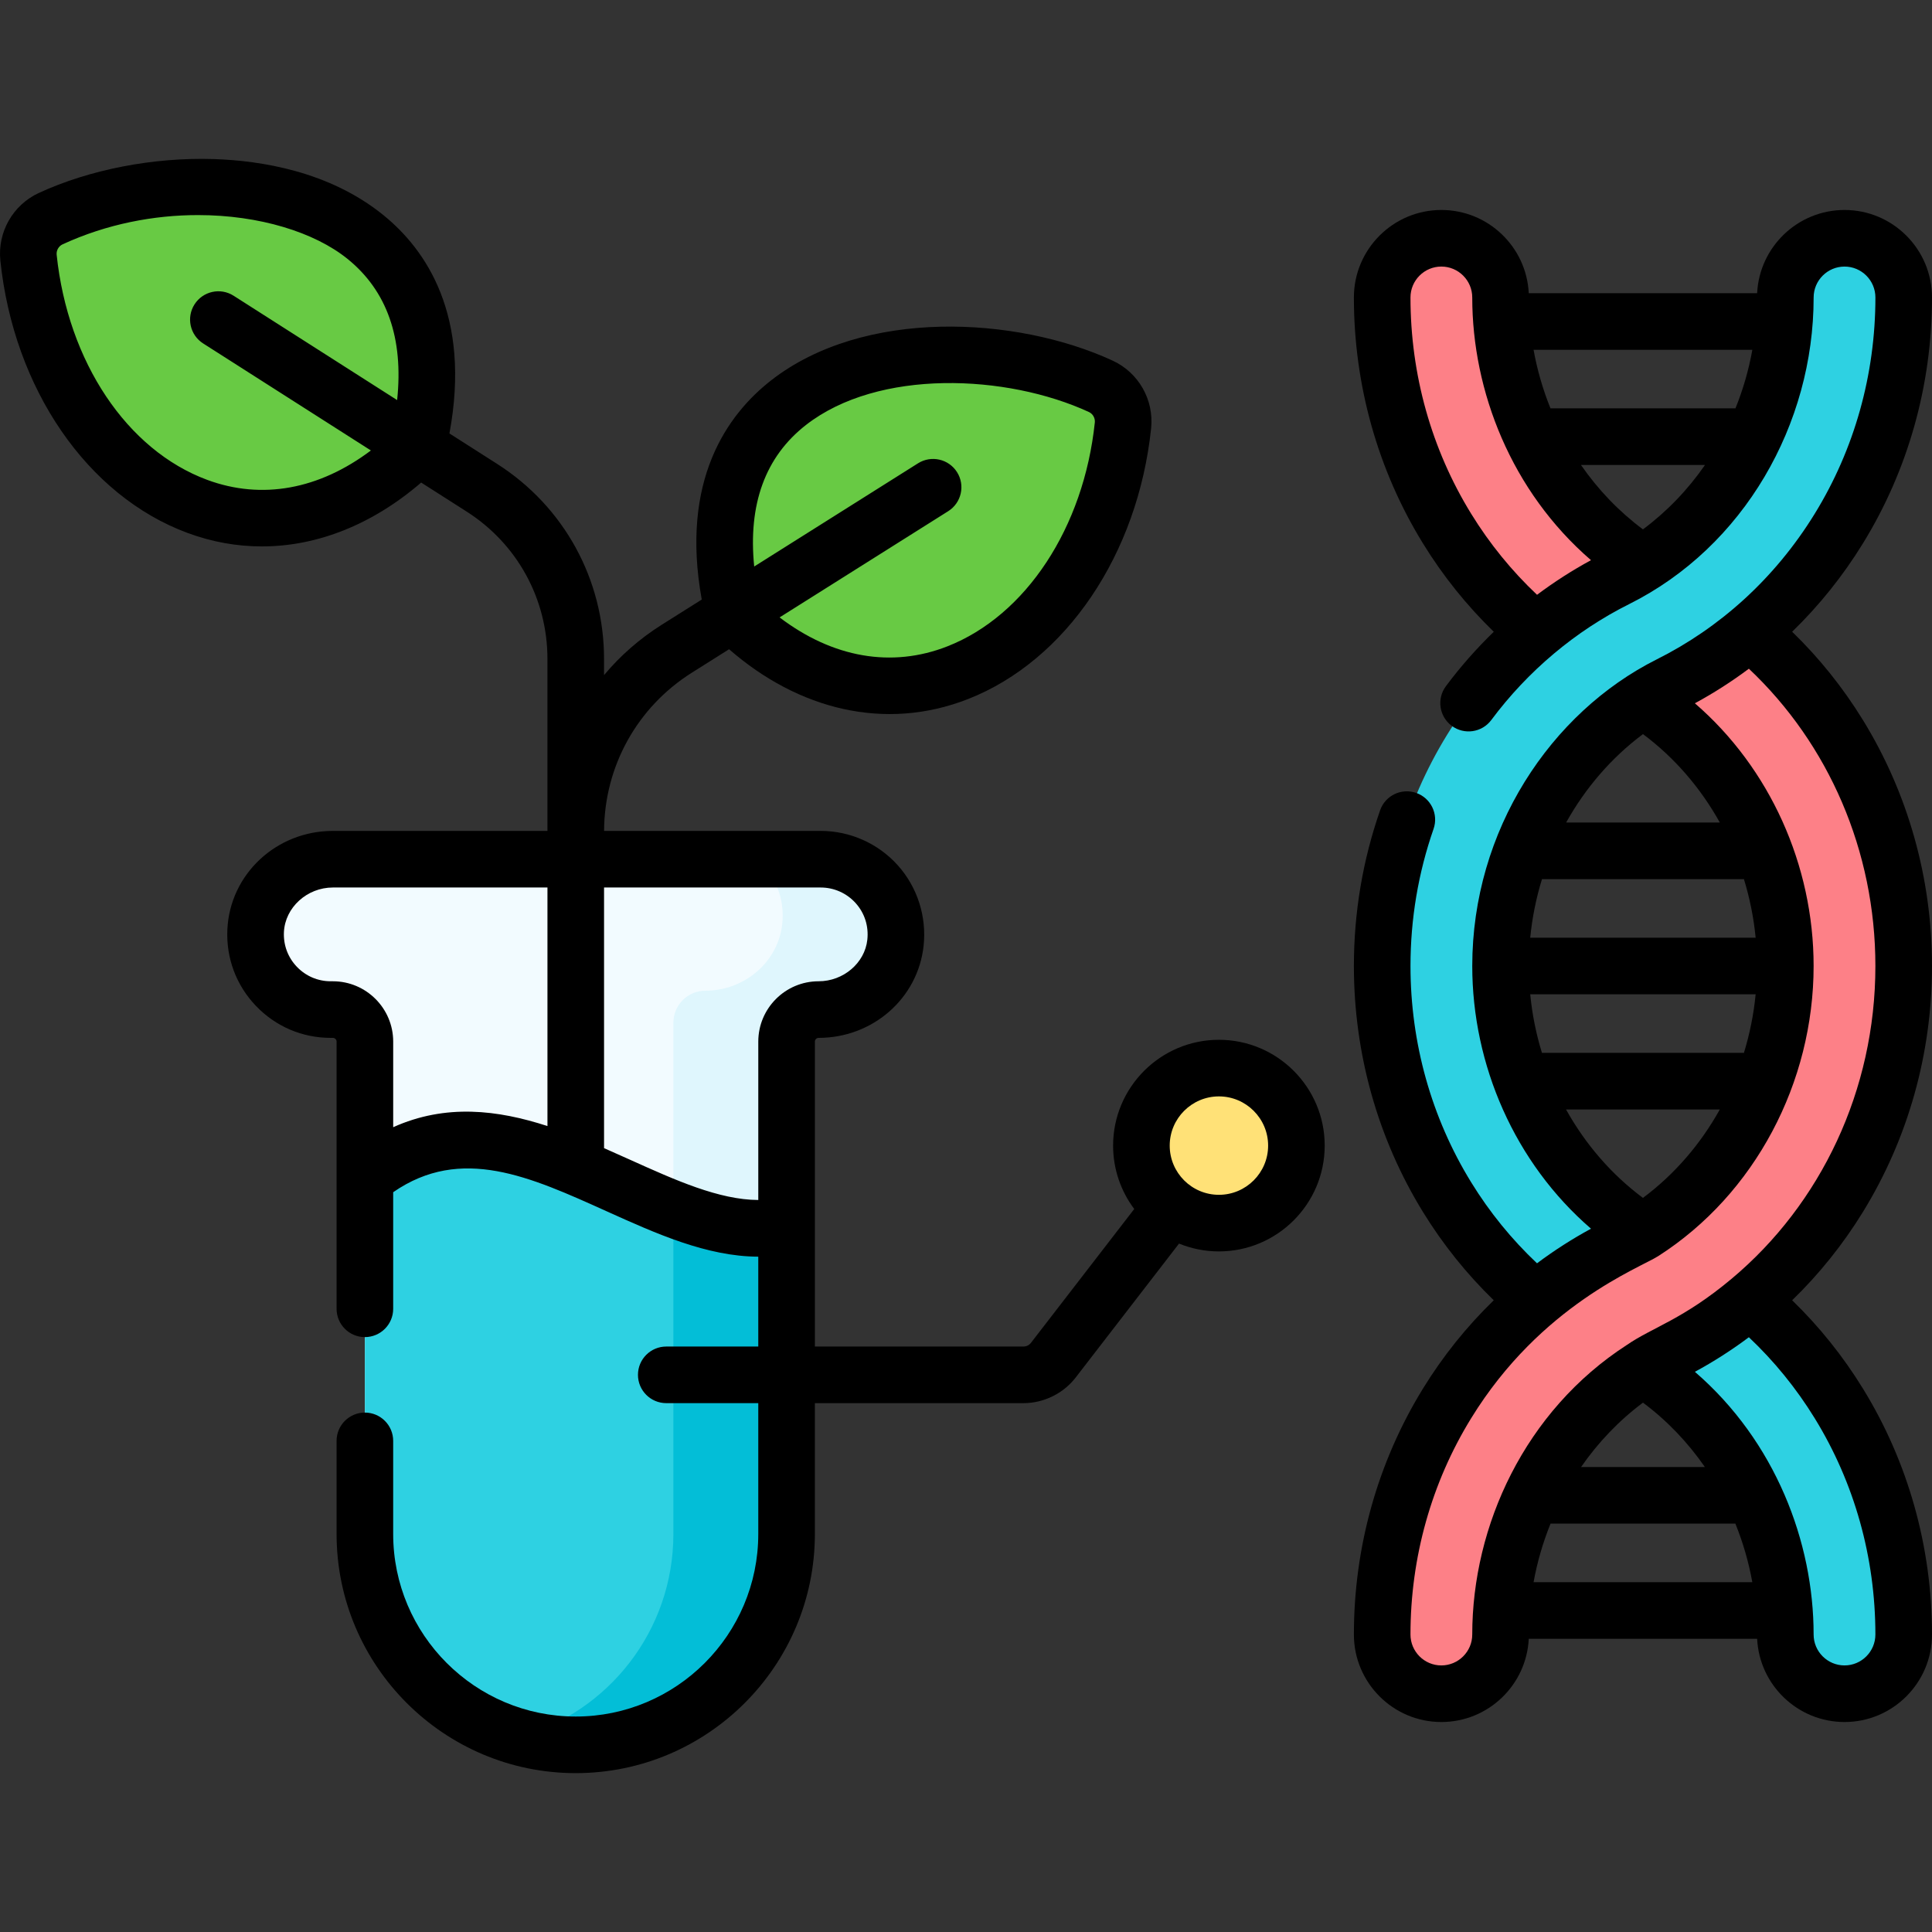
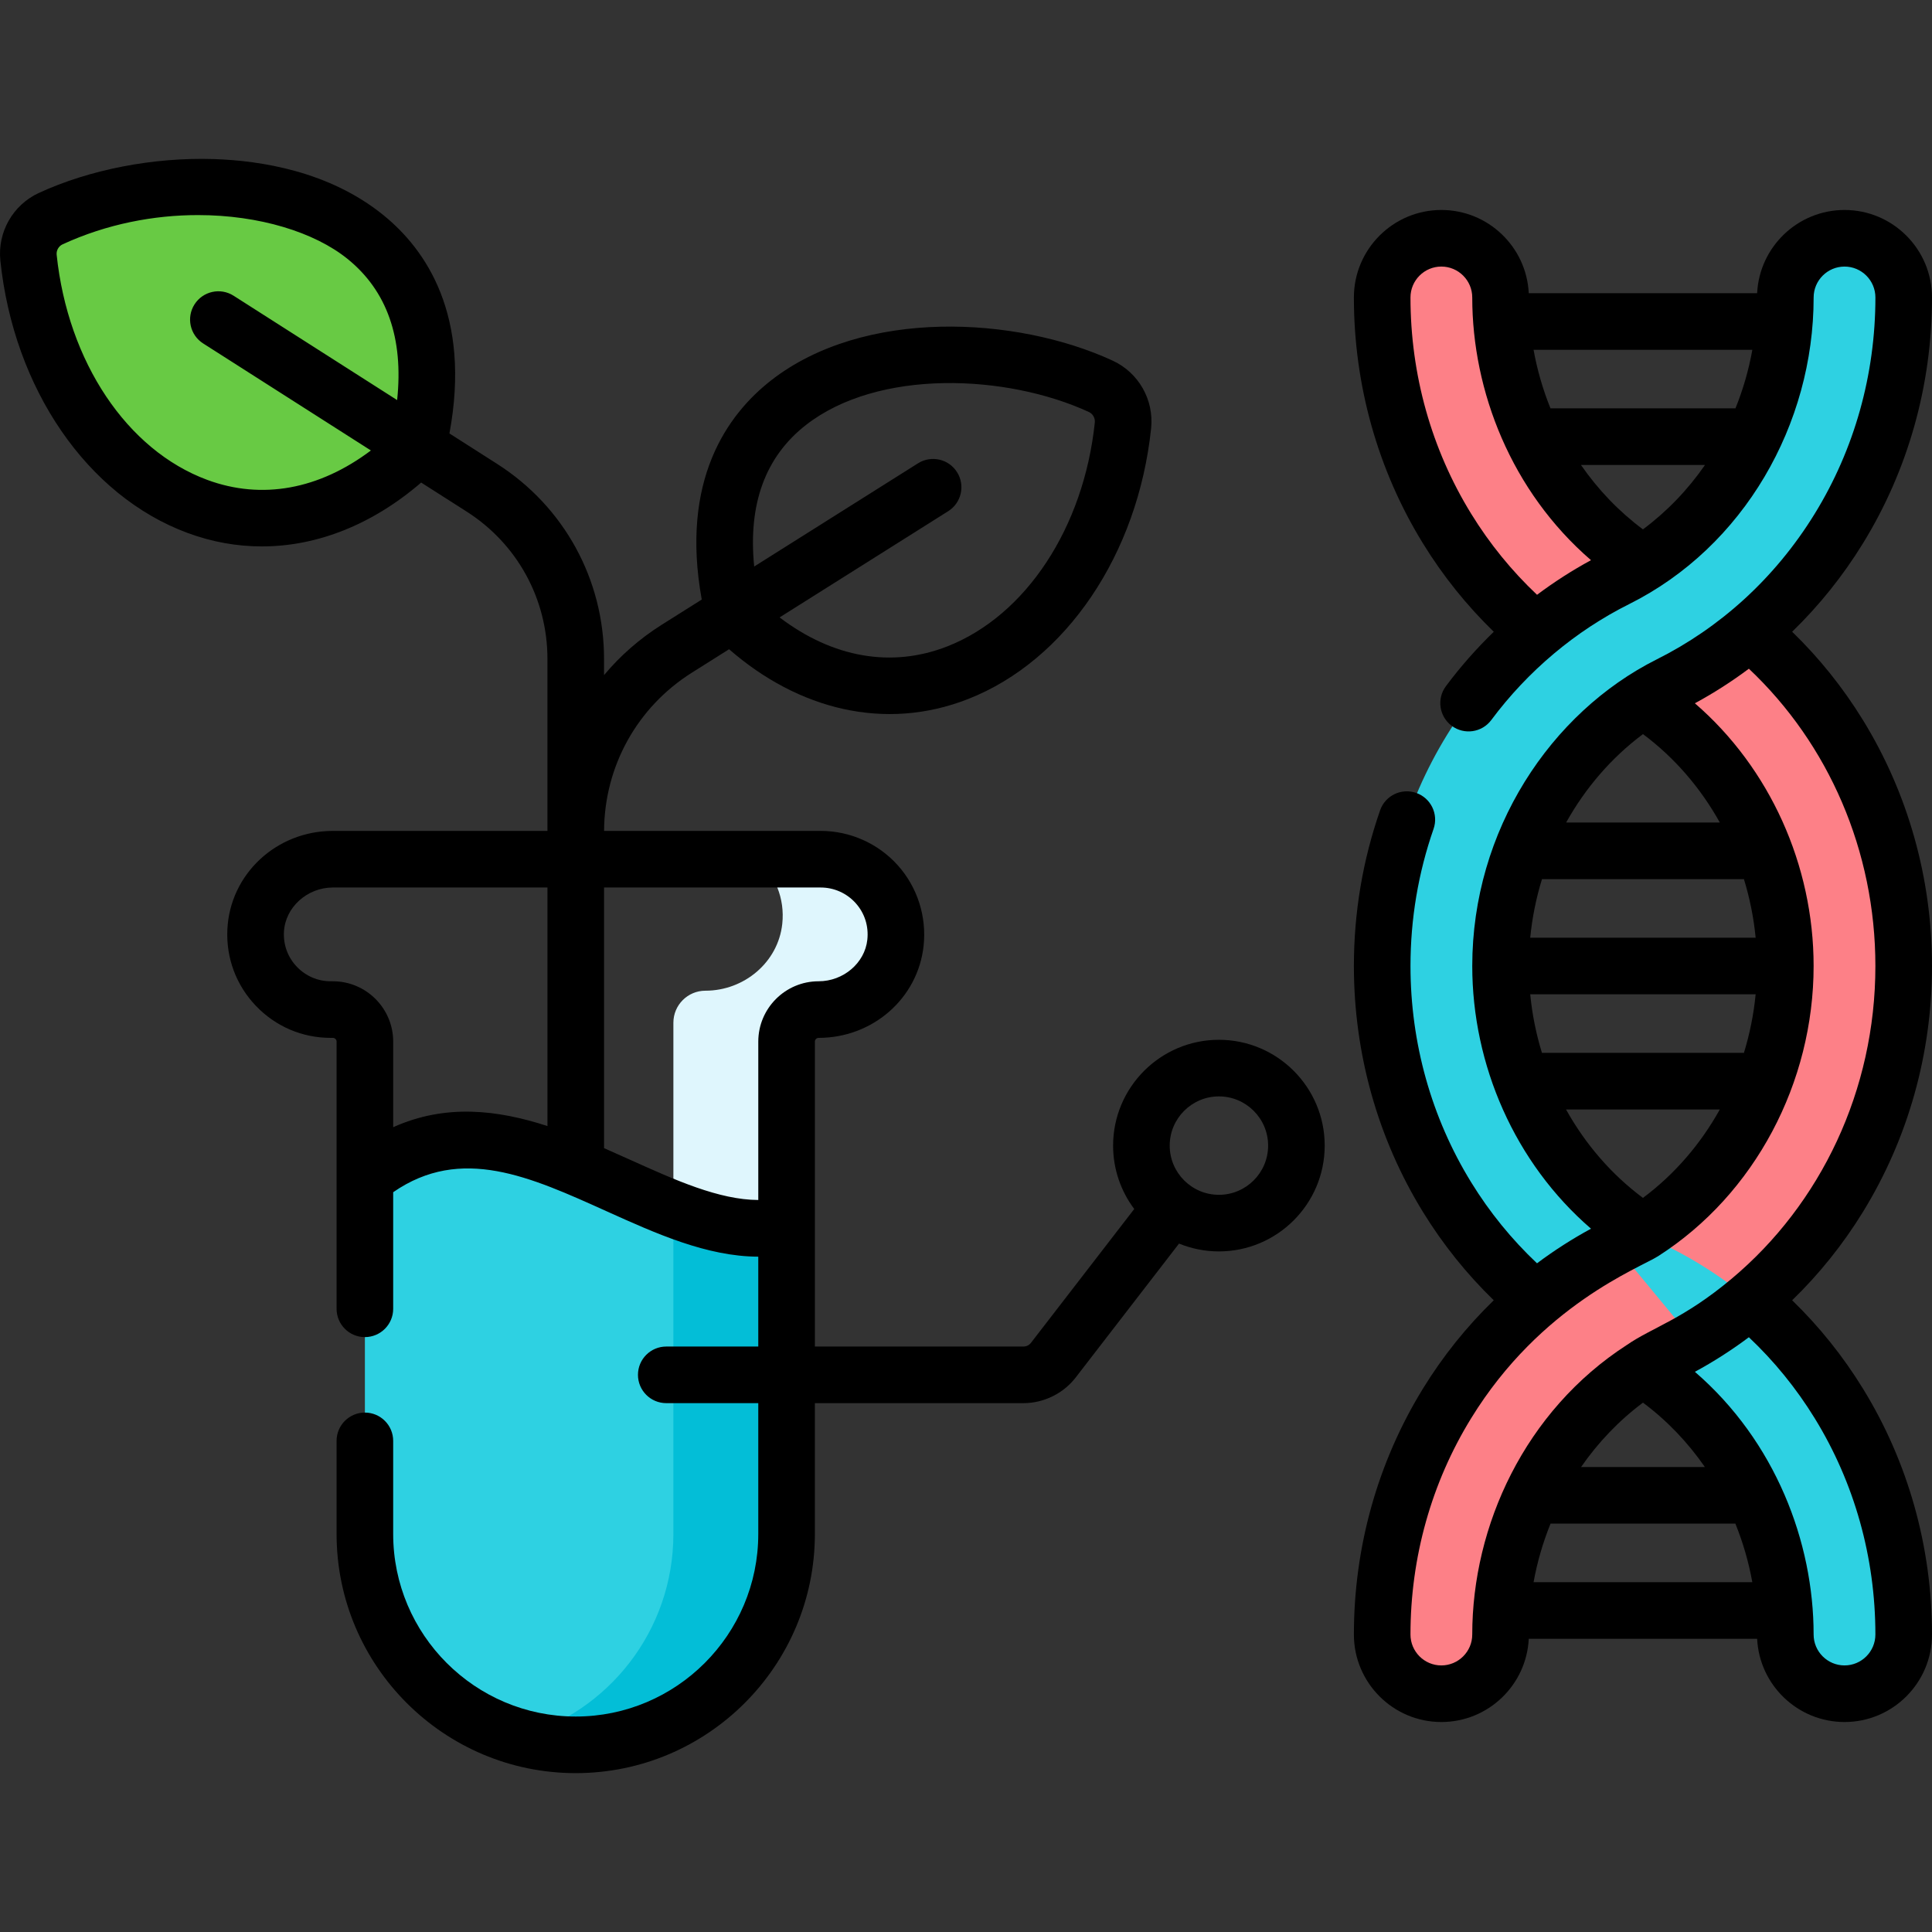
<svg xmlns="http://www.w3.org/2000/svg" id="Capa_1" enable-background="new 0 0 512 512" height="512" viewBox="0 0 512 512" width="512">
  <rect x="0" y="0" width="512" height="512" fill="#333333" stroke="none" />
  <g>
    <g>
-       <path d="m217.503 227.699h-129.29c-10.728 0-19.96 8.245-20.464 18.961-.539 11.442 8.578 20.888 19.902 20.888h.563c4.687 0 8.486 3.799 8.486 8.486v130.487c0 30.86 25.019 55.878 55.879 55.878s55.874-25.018 55.874-55.878v-130.488c0-4.687 3.801-8.486 8.487-8.486 10.25 0 19.261-7.507 20.366-17.697 1.301-12.002-8.066-22.151-19.803-22.151z" fill="#f2fbff" />
      <path d="m217.503 227.699h-16.805c4.636 4.101 7.349 10.325 6.609 17.151-1.105 10.191-10.116 17.697-20.366 17.697-4.687 0-8.487 3.799-8.487 8.486v135.487c0 25.662-17.303 47.269-40.875 53.825 4.775 1.328 9.801 2.053 15 2.053 30.86 0 55.874-25.018 55.874-55.878v-130.487c0-4.687 3.801-8.486 8.487-8.486 10.25 0 19.261-7.507 20.366-17.697 1.301-12.002-8.066-22.151-19.803-22.151z" fill="#dff6fd" />
      <path d="m208.453 324.778v81.742c0 30.867-25.021 55.878-55.874 55.878-30.867 0-55.879-25.011-55.879-55.878v-94.325c37.969-30.88 76.89 20.047 111.753 12.583z" fill="#2ed1e2" />
      <path d="m208.453 406.52v-81.742c-9.72 2.081-19.756-.379-29.999-4.338v86.08c0 25.662-17.303 47.269-40.875 53.825 4.772 1.326 9.805 2.053 15 2.053 30.853.001 55.874-25.011 55.874-55.878z" fill="#03bed7" />
      <g>
        <g>
          <path d="m504.5 256c0 21.79-5.943 42.969-17.185 61.245-11.003 17.889-26.534 32.194-44.912 41.371-27.179 13.571-44.741 42.834-44.741 74.551 0 8.662-7.022 15.684-15.684 15.684s-15.684-7.022-15.684-15.684c0-21.79 5.943-42.969 17.185-61.245 11.003-17.889 26.534-32.194 44.912-41.371 27.179-13.571 44.741-42.834 44.741-74.551s-17.562-60.98-44.741-74.551c-18.378-9.177-33.909-23.482-44.912-41.371-11.242-18.277-17.185-39.455-17.185-61.245 0-8.662 7.022-15.684 15.684-15.684s15.684 7.022 15.684 15.684c0 31.717 17.562 60.98 44.741 74.551 18.378 9.177 33.909 23.482 44.912 41.371 11.242 18.276 17.185 39.455 17.185 61.245z" fill="#fd8087" />
          <path d="m504.5 78.833c0 21.79-5.943 42.969-17.185 61.245-11.003 17.889-26.534 32.194-44.912 41.371-27.179 13.571-44.741 42.834-44.741 74.551s17.562 60.98 44.741 74.551c18.378 9.177 33.909 23.482 44.912 41.371 11.242 18.277 17.185 39.455 17.185 61.245 0 8.662-7.022 15.684-15.684 15.684s-15.684-7.022-15.684-15.684c0-31.717-17.562-60.98-44.741-74.551-18.378-9.177-33.909-23.482-44.912-41.371-11.242-18.277-17.185-39.455-17.185-61.245s5.943-42.969 17.185-61.245c11.003-17.889 26.534-32.194 44.912-41.371 27.179-13.571 44.741-42.834 44.741-74.551 0-8.662 7.022-15.684 15.684-15.684s15.684 7.021 15.684 15.684z" fill="#2ed1e2" />
-           <path d="m428.391 330.551c-16.801 8.389-31.211 21.075-41.969 36.856l22 24.135c7.819-14.08 19.543-25.717 33.981-32.926 14.504-7.242 27.223-17.69 37.354-30.561l-20.676-25.013c-7.665 11.642-18.15 21.248-30.69 27.509z" fill="#fd8087" />
+           <path d="m428.391 330.551c-16.801 8.389-31.211 21.075-41.969 36.856l22 24.135c7.819-14.08 19.543-25.717 33.981-32.926 14.504-7.242 27.223-17.69 37.354-30.561c-7.665 11.642-18.15 21.248-30.69 27.509z" fill="#fd8087" />
        </g>
      </g>
-       <path d="m323.024 283.057c-11.344 0-20.541 9.196-20.541 20.541 0 11.344 9.196 20.54 20.541 20.54 11.344 0 20.541-9.196 20.541-20.54 0-11.345-9.197-20.541-20.541-20.541z" fill="#ffe177" />
      <g fill="#68ca44">
-         <path d="m198.16 166.412c42.415 37.022 93.548 2.399 99.437-53.669.457-4.347-1.915-8.535-5.884-10.365-39.148-18.048-110.662-9.972-98.248 55.83.601 3.186 2.252 6.071 4.695 8.204z" />
        <path d="m109.409 119.78c-42.865 40.532-95.853 5.665-101.853-51.473-.457-4.347 1.915-8.535 5.884-10.365 39.758-18.329 112.899-9.714 97.606 58.948-.245 1.1-.818 2.116-1.637 2.89z" />
      </g>
    </g>
    <g>
      <path d="m493.698 321.178c11.973-19.455 18.302-41.994 18.302-65.178s-6.329-45.724-18.301-65.177c-5.309-8.634-11.607-16.47-18.762-23.405 7.154-6.942 13.452-14.781 18.759-23.412 11.975-19.447 18.304-41.983 18.304-65.172 0-12.787-10.398-23.189-23.18-23.189-12.408 0-22.569 9.795-23.161 22.06h-60.525c-.591-12.264-10.753-22.06-23.161-22.06-12.781 0-23.18 10.402-23.18 23.189 0 23.189 6.329 45.726 18.301 65.168 5.306 8.629 11.609 16.472 18.773 23.423-4.594 4.452-8.851 9.273-12.69 14.427-2.474 3.322-1.786 8.021 1.536 10.495 3.323 2.474 8.021 1.786 10.495-1.536 9.669-12.985 22.303-23.608 36.534-30.719 30.429-15.192 48.889-47.644 48.889-81.259 0-4.516 3.674-8.189 8.189-8.189 4.51 0 8.18 3.674 8.18 8.189 0 20.411-5.559 40.227-16.078 57.31-10.592 17.224-25.224 30.274-41.886 38.605-28.12 14.112-48.873 45.301-48.873 81.25 0 26.214 11.251 52.171 31.47 69.62-4.976 2.698-9.763 5.765-14.312 9.169-6.685-6.31-12.548-13.5-17.451-21.472-10.518-17.09-16.077-36.91-16.077-57.317 0-12.452 2.057-24.673 6.113-36.323 1.362-3.911-.705-8.187-4.617-9.549-3.912-1.361-8.188.705-9.549 4.617-4.609 13.239-6.947 27.119-6.947 41.255 0 23.185 6.329 45.724 18.301 65.177 5.307 8.63 11.606 16.469 18.765 23.412-7.162 6.948-13.461 14.785-18.762 23.405-11.974 19.446-18.303 41.982-18.303 65.172 0 12.787 10.398 23.189 23.18 23.189 12.408 0 22.569-9.795 23.161-22.06h60.525c.591 12.264 10.753 22.06 23.161 22.06 12.781 0 23.18-10.402 23.18-23.189 0-23.189-6.329-45.726-18.301-65.168-5.307-8.629-11.606-16.468-18.763-23.41 7.155-6.939 13.454-14.776 18.761-23.408zm-33.783-212.955h-49.019c-2.009-4.969-3.521-10.171-4.485-15.52h57.979c-.961 5.36-2.471 10.56-4.475 15.52zm-70.046 27.917c-10.517-17.079-16.076-36.895-16.076-57.307 0-4.516 3.669-8.189 8.18-8.189 4.516 0 8.189 3.674 8.189 8.189 0 24.807 10.334 51.381 31.47 69.621-4.97 2.696-9.752 5.766-14.3 9.174-6.692-6.319-12.56-13.515-17.463-21.488zm45.53 4.149c-6.37-4.735-11.896-10.527-16.422-17.065h32.866c-4.536 6.55-10.079 12.333-16.444 17.065zm.009 54.26c8.362 6.224 15.271 14.268 20.365 23.431h-40.728c5.096-9.153 12.004-17.196 20.363-23.431zm29.858 53.951h-59.738c.514-5.303 1.57-10.503 3.116-15.52h53.514c1.543 5.015 2.596 10.215 3.108 15.52zm-59.739 15h59.739c-.512 5.305-1.566 10.504-3.108 15.52h-53.526c-1.54-5.016-2.593-10.215-3.105-15.52zm9.492 30.519h40.753c-5.096 9.166-12.007 17.211-20.372 23.437-8.37-6.222-15.284-14.268-20.381-23.437zm-33.046 147.336c-4.51 0-8.18-3.674-8.18-8.189 0-20.411 5.559-40.228 16.078-57.31 18.499-30.082 44.632-39.809 49.573-42.97 25.664-16.422 41.186-46.036 41.186-76.886 0-26.714-11.618-52.482-31.468-69.621 4.981-2.7 9.769-5.764 14.311-9.162 21.14 19.938 33.527 48.299 33.527 78.783 0 32.942-14.485 63.087-38.047 82.84-12.937 10.846-20.95 12.864-27.824 17.593-27.038 17.473-40.966 47.94-40.966 76.733 0 4.515-3.674 8.189-8.19 8.189zm28.941-37.579h48.982c2.01 4.969 3.523 10.171 4.486 15.52h-57.967c.967-5.347 2.484-10.55 4.499-15.52zm8.093-15c4.522-6.528 10.041-12.317 16.4-17.061 6.364 4.736 11.885 10.526 16.407 17.061zm61.917-12.917c10.517 17.079 16.076 36.895 16.076 57.306 0 4.516-3.669 8.189-8.18 8.189-4.516 0-8.189-3.674-8.189-8.189 0-24.505-10.13-51.196-31.466-69.62 4.963-2.688 9.749-5.751 14.306-9.162 6.685 6.311 12.55 13.502 17.453 21.476z" />
      <path d="m323.024 275.556c-15.461 0-28.04 12.579-28.04 28.041 0 6.296 2.087 12.113 5.603 16.798l-27.38 35.481c-.469.607-1.209.971-1.98.971h-55.273v-80.814c0-.544.443-.986.987-.986 14.354 0 26.315-10.485 27.822-24.389.844-7.779-1.651-15.561-6.845-21.348-5.197-5.791-12.638-9.112-20.415-9.112h-57.418c.084-17.135 8.767-32.799 23.276-41.939l9.855-6.208.012.012c18.258 15.936 41.289 21.844 63.338 13.182 25.952-10.193 44.985-38.345 48.49-71.719.794-7.562-3.306-14.779-10.203-17.96-25.535-11.77-65.932-13.935-90.507 5.242-11.581 9.036-24.107 26.439-18.375 58.078l-10.606 6.682c-5.863 3.694-10.994 8.208-15.287 13.342v-4.288c0-21.057-10.601-40.385-28.355-51.701l-12.617-8.051c5.817-31.31-6.217-48.756-17.609-57.949-14.233-11.487-32.272-14.371-44.898-14.769-15.968-.5-32.833 2.772-46.298 8.979-6.897 3.18-10.998 10.397-10.203 17.96 3.57 33.998 23.044 62.317 49.611 72.146 6.466 2.393 13.081 3.569 19.695 3.569 14.655 0 29.29-5.788 42.209-16.925l12.045 7.686c13.413 8.55 21.42 23.149 21.42 39.055v45.576h-56.865c-14.986 0-27.266 11.469-27.956 26.109-.357 7.578 2.324 14.768 7.548 20.243 5.227 5.479 12.275 8.496 19.845 8.496h.562c.544 0 .986.442.986.986v70.814c0 4.143 3.358 7.5 7.5 7.5s7.5-3.357 7.5-7.5v-30.899c18.033-12.478 36.303-4.087 56.583 5.061 13.095 5.909 26.554 11.978 40.17 12.023v23.816h-24.384c-4.142 0-7.5 3.357-7.5 7.5s3.358 7.5 7.5 7.5h24.384v34.673c0 26.676-21.701 48.378-48.374 48.378-26.676 0-48.379-21.702-48.379-48.378v-24.674c0-4.143-3.358-7.5-7.5-7.5s-7.5 3.357-7.5 7.5v24.674c0 34.946 28.432 63.378 63.379 63.378 34.944 0 63.374-28.432 63.374-63.378v-34.673h55.273c5.389 0 10.569-2.546 13.857-6.809l27.375-35.475c3.263 1.333 6.829 2.073 10.565 2.073 15.462 0 28.041-12.579 28.041-28.04.003-15.461-12.576-28.04-28.038-28.04zm-109.449-162.923c19.171-14.962 53.187-13.499 74.998-3.445 1.042.481 1.686 1.62 1.565 2.771-2.927 27.868-18.257 51.154-39.056 59.323-14.745 5.792-30.394 3.053-44.481-7.664l44.679-28.146c3.505-2.208 4.556-6.839 2.348-10.344-2.208-3.504-6.839-4.556-10.343-2.348l-43.415 27.35c-1.658-16.49 2.929-29.088 13.705-37.497zm-158.661 14.537c-21.258-7.865-36.919-31.277-39.898-59.645-.121-1.151.523-2.29 1.565-2.771 11.759-5.422 24.241-7.755 35.885-7.755 16.259 0 30.882 4.55 39.612 11.595 10.501 8.474 14.897 21.048 13.166 37.431l-43.338-27.653c-3.493-2.229-8.128-1.203-10.357 2.288-2.228 3.492-1.203 8.129 2.289 10.356l44.453 28.364c-13.752 10.352-28.923 13.135-43.377 7.79zm49.286 171.55v-22.687c0-8.814-7.171-15.986-15.986-15.986h-.562c-3.43 0-6.623-1.367-8.992-3.851-2.366-2.479-3.58-5.741-3.418-9.184.307-6.515 6.126-11.814 12.973-11.814h56.866v63.219c-13.178-4.29-26.964-5.957-40.881.303zm62.752 8.615c-2.262-1.021-4.554-2.053-6.873-3.067v-69.07h57.424c3.523 0 6.895 1.506 9.251 4.131 2.387 2.66 3.487 6.109 3.096 9.712-.669 6.172-6.34 11.006-12.91 11.006-8.815 0-15.987 7.172-15.987 15.986v41.978c-10.407-.05-21.921-5.226-34.001-10.676zm156.072 9.302c-7.19 0-13.04-5.85-13.04-13.04s5.85-13.041 13.04-13.041c7.191 0 13.041 5.851 13.041 13.041 0 7.191-5.85 13.04-13.041 13.04z" />
    </g>
  </g>
</svg>